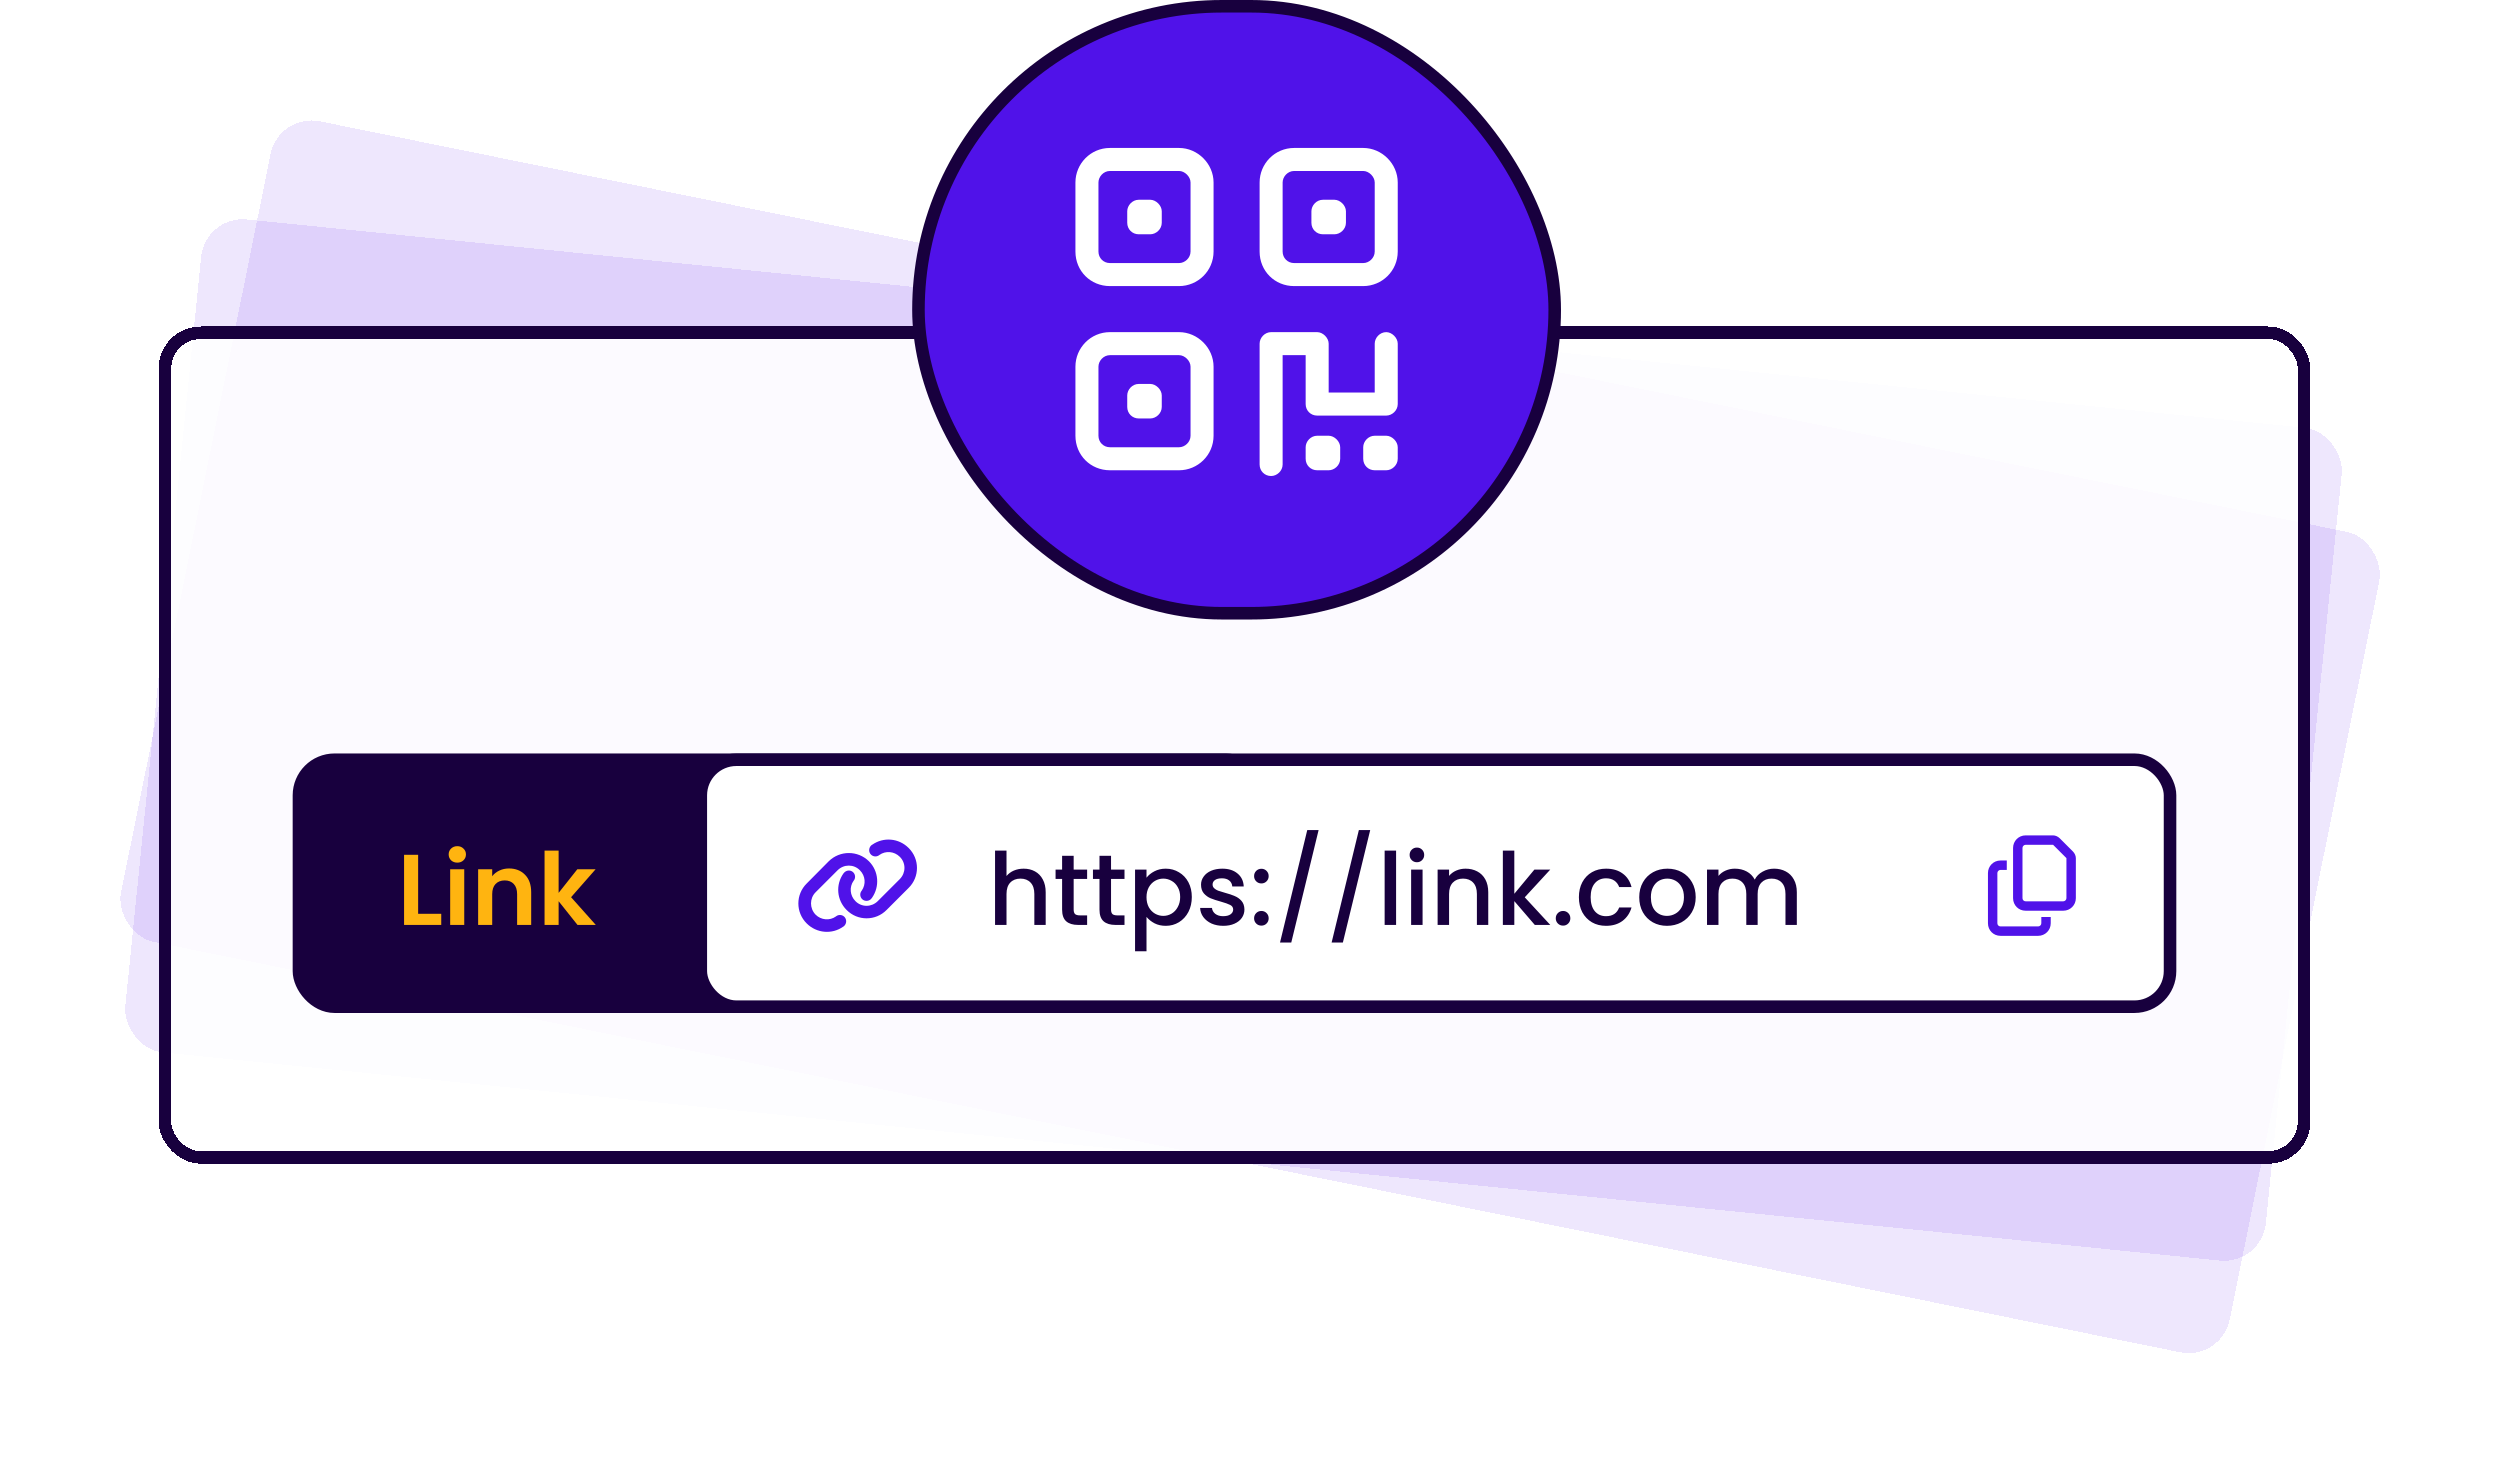
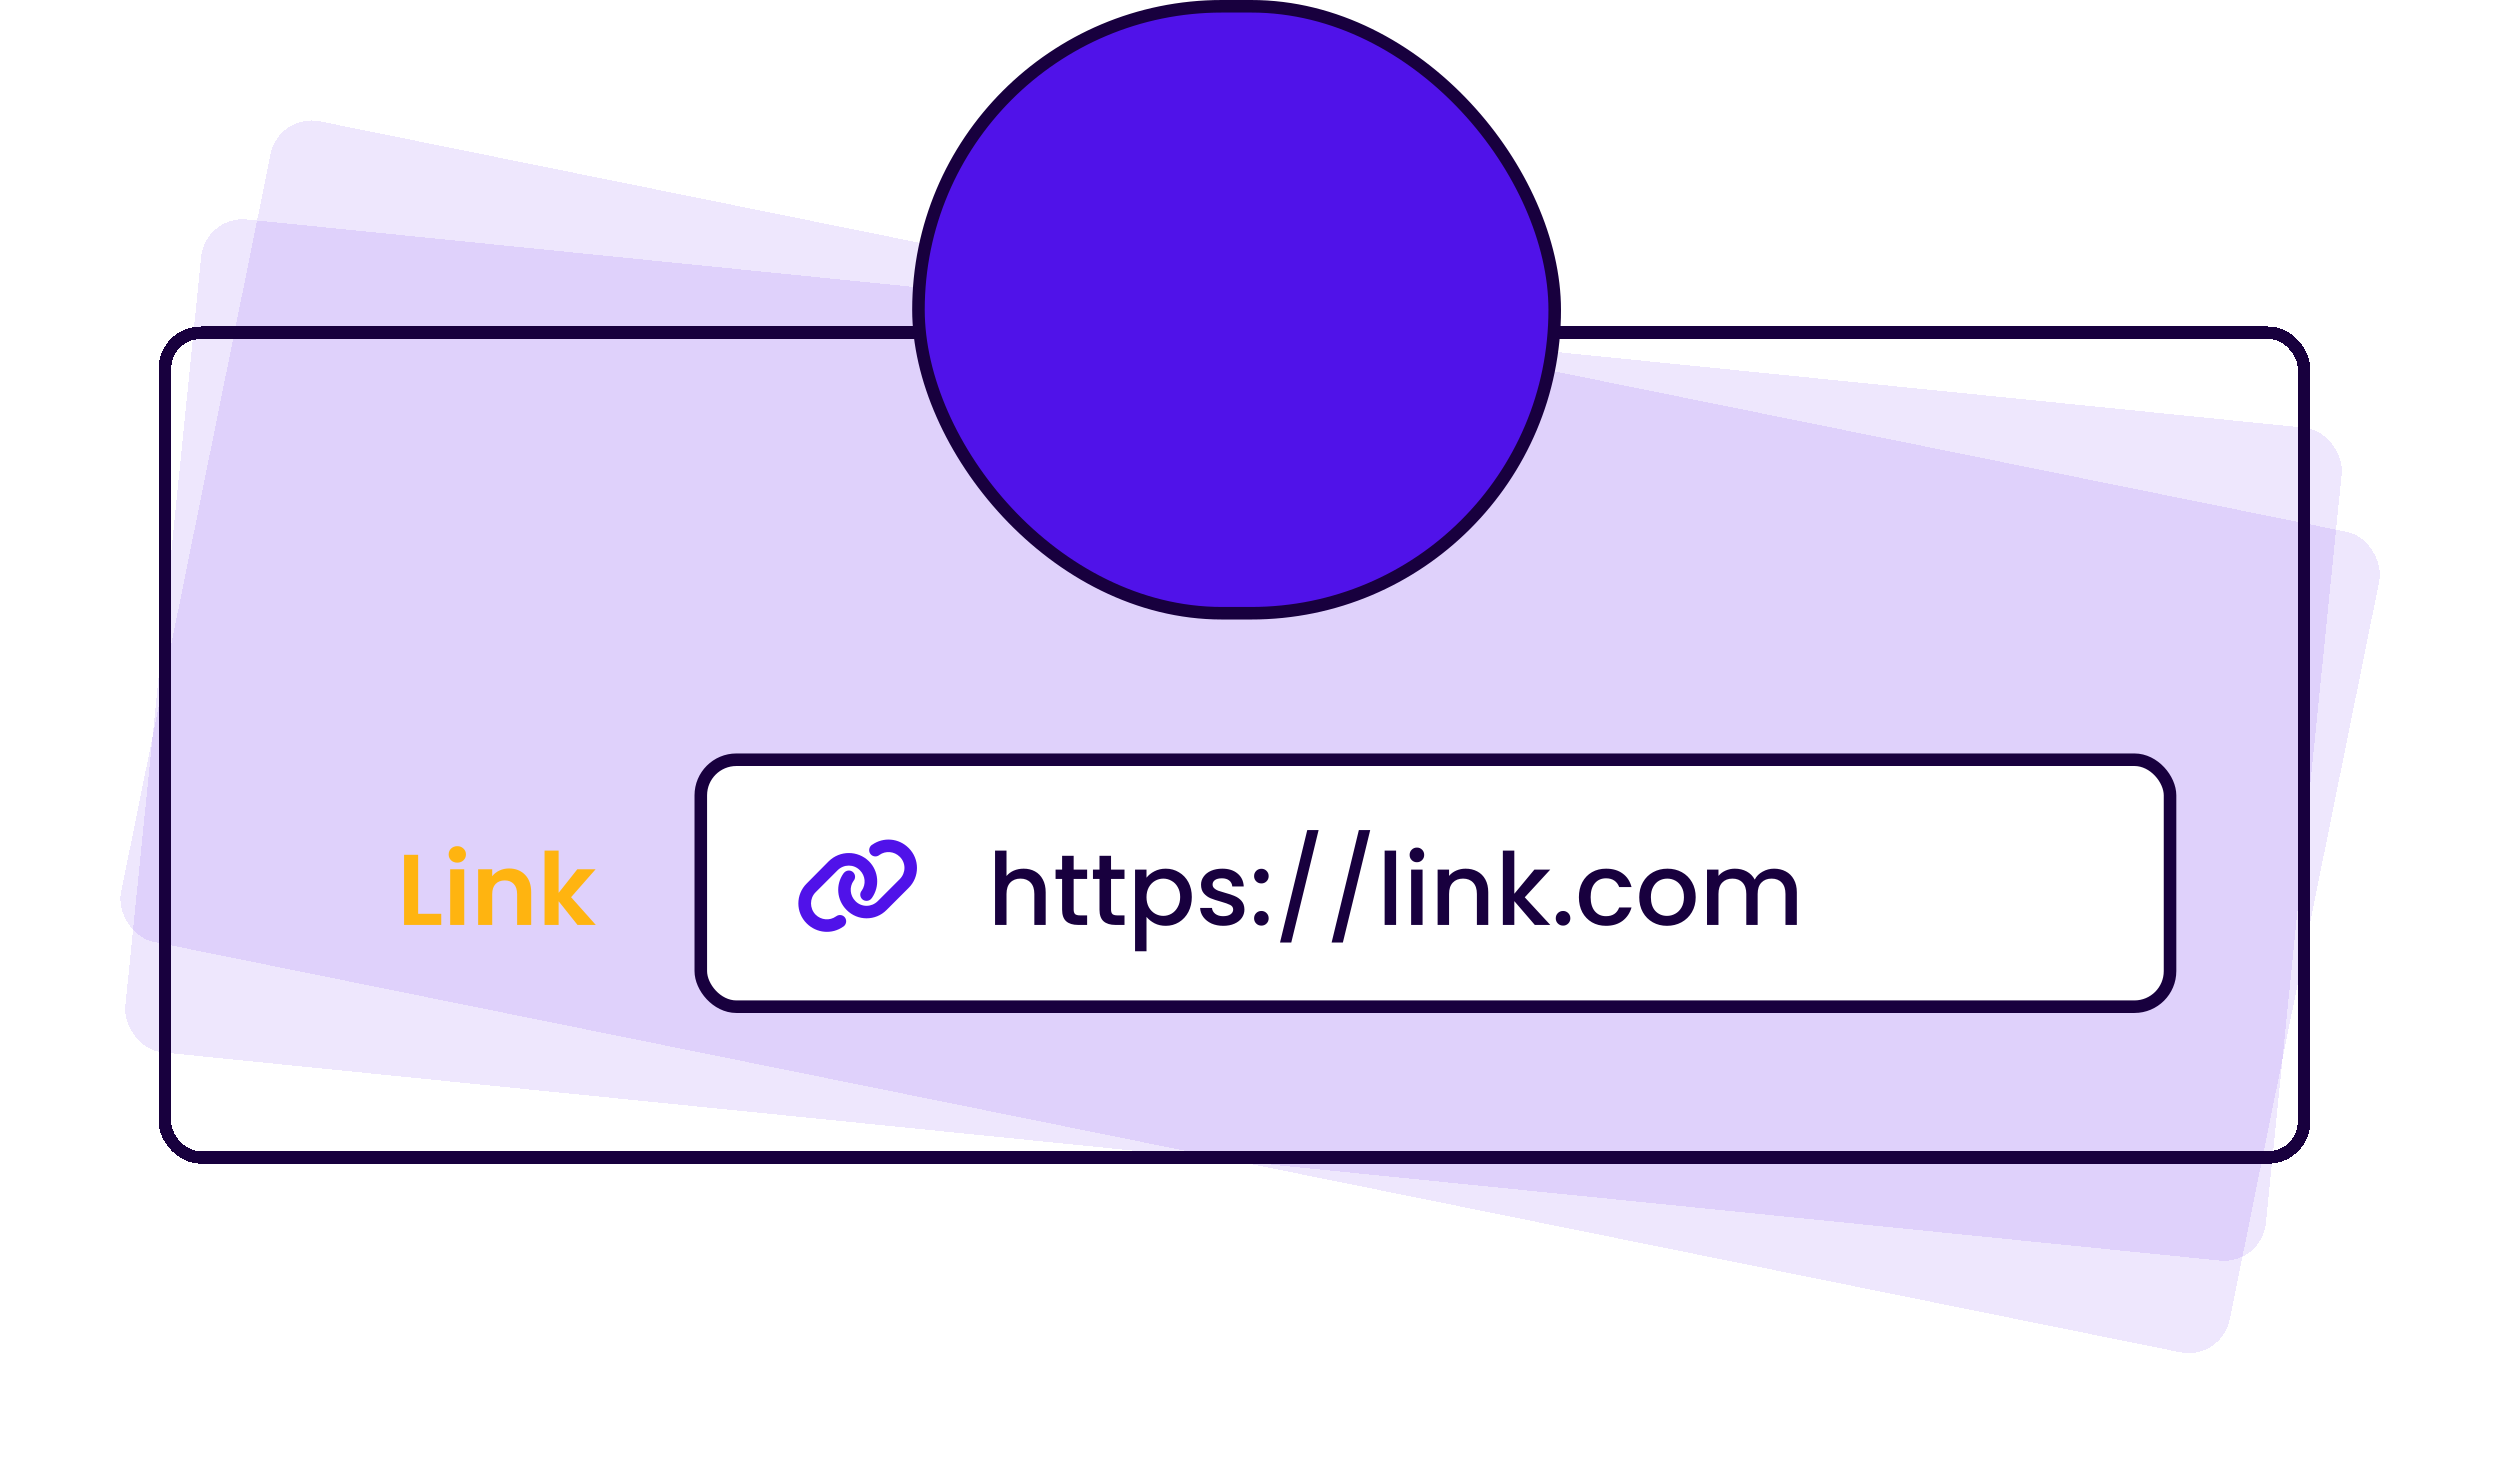
<svg xmlns="http://www.w3.org/2000/svg" width="443" height="261" viewBox="0 0 443 261" fill="none">
  <g filter="url(#filter0_d_6183_6827)">
    <rect x="46.446" y="17.06" width="381.252" height="148.347" rx="7.417" transform="rotate(11.449 46.446 17.06)" fill="#5012E9" fill-opacity="0.1" shape-rendering="crispEdges" />
  </g>
  <g filter="url(#filter1_bd_6183_6827)">
    <rect x="36.388" y="35.174" width="381.252" height="148.347" rx="7.417" transform="rotate(5.779 36.388 35.174)" fill="#5012E9" fill-opacity="0.1" shape-rendering="crispEdges" />
  </g>
  <g filter="url(#filter2_bd_6183_6827)">
-     <rect x="28.126" y="54.888" width="381.252" height="148.347" rx="7.417" fill="white" fill-opacity="0.9" shape-rendering="crispEdges" />
    <rect x="29.239" y="56.001" width="379.027" height="146.122" rx="6.305" stroke="#18003E" stroke-width="2.225" shape-rendering="crispEdges" />
  </g>
-   <rect x="52.603" y="134.254" width="171.341" height="44.504" rx="6.676" fill="#18003E" stroke="#18003E" stroke-width="1.483" />
  <rect x="124.181" y="134.625" width="260.349" height="43.762" rx="6.305" fill="white" stroke="#18003E" stroke-width="2.225" />
-   <path d="M161.001 157.347L157.107 161.241C155.16 163.223 151.961 163.223 150.014 161.241C148.276 159.503 148.032 156.791 149.458 154.774L149.493 154.739C149.875 154.218 150.571 154.113 151.057 154.461C151.544 154.809 151.683 155.504 151.301 156.026L151.266 156.06C150.466 157.173 150.605 158.703 151.579 159.676C152.657 160.789 154.43 160.789 155.543 159.676L159.437 155.782C160.549 154.67 160.549 152.896 159.437 151.819C158.463 150.845 156.933 150.706 155.821 151.506L155.786 151.54C155.264 151.923 154.569 151.784 154.221 151.297C153.874 150.81 153.978 150.115 154.465 149.732L154.534 149.698C156.551 148.272 159.263 148.516 161.001 150.254C162.983 152.201 162.983 155.4 161.001 157.347ZM142.956 156.547L146.85 152.618C148.832 150.671 151.996 150.671 153.978 152.618C155.716 154.357 155.925 157.103 154.5 159.12L154.465 159.155C154.117 159.676 153.387 159.781 152.9 159.433C152.413 159.085 152.274 158.39 152.657 157.868L152.692 157.834C153.491 156.686 153.352 155.191 152.379 154.218C151.301 153.105 149.528 153.105 148.415 154.218L144.521 158.112C143.443 159.19 143.443 160.963 144.521 162.075C145.494 163.049 147.024 163.188 148.137 162.388L148.172 162.354C148.693 161.971 149.388 162.11 149.736 162.597C150.084 163.084 149.98 163.779 149.493 164.162L149.423 164.196C147.441 165.622 144.695 165.378 142.956 163.64C140.974 161.693 140.974 158.494 142.956 156.547Z" fill="#5012E9" />
-   <path d="M365.616 159.711C365.894 159.711 366.172 159.468 366.172 159.155V152.062L363.808 149.698H358.94C358.627 149.698 358.384 149.976 358.384 150.254V159.155C358.384 159.468 358.627 159.711 358.94 159.711H365.616ZM358.94 161.38C357.689 161.38 356.715 160.406 356.715 159.155V150.254C356.715 149.037 357.689 148.029 358.94 148.029H363.808C364.225 148.029 364.677 148.237 364.99 148.55L367.32 150.88C367.632 151.193 367.841 151.645 367.841 152.062V159.155C367.841 160.406 366.833 161.38 365.616 161.38H358.94ZM354.49 152.479H355.602V154.148H354.49C354.177 154.148 353.934 154.426 353.934 154.704V163.605C353.934 163.918 354.177 164.162 354.49 164.162H361.165C361.444 164.162 361.722 163.918 361.722 163.605V162.493H363.391V163.605C363.391 164.857 362.382 165.83 361.165 165.83H354.49C353.238 165.83 352.265 164.857 352.265 163.605V154.704C352.265 153.487 353.238 152.479 354.49 152.479Z" fill="#5012E9" />
+   <path d="M161.001 157.347L157.107 161.241C155.16 163.223 151.961 163.223 150.014 161.241C148.276 159.503 148.032 156.791 149.458 154.774L149.493 154.739C149.875 154.218 150.571 154.113 151.057 154.461C151.544 154.809 151.683 155.504 151.301 156.026L151.266 156.06C150.466 157.173 150.605 158.703 151.579 159.676C152.657 160.789 154.43 160.789 155.543 159.676L159.437 155.782C160.549 154.67 160.549 152.896 159.437 151.819C158.463 150.845 156.933 150.706 155.821 151.506L155.786 151.54C155.264 151.923 154.569 151.784 154.221 151.297C153.874 150.81 153.978 150.115 154.465 149.732L154.534 149.698C156.551 148.272 159.263 148.516 161.001 150.254C162.983 152.201 162.983 155.4 161.001 157.347ZM142.956 156.547L146.85 152.618C148.832 150.671 151.996 150.671 153.978 152.618C155.716 154.357 155.925 157.103 154.5 159.12L154.465 159.155C154.117 159.676 153.387 159.781 152.9 159.433C152.413 159.085 152.274 158.39 152.657 157.868L152.692 157.834C153.491 156.686 153.352 155.191 152.379 154.218C151.301 153.105 149.528 153.105 148.415 154.218L144.521 158.112C143.443 159.19 143.443 160.963 144.521 162.075C145.494 163.049 147.024 163.188 148.137 162.388C148.693 161.971 149.388 162.11 149.736 162.597C150.084 163.084 149.98 163.779 149.493 164.162L149.423 164.196C147.441 165.622 144.695 165.378 142.956 163.64C140.974 161.693 140.974 158.494 142.956 156.547Z" fill="#5012E9" />
  <path d="M74.093 161.921H78.188V163.897H71.601V151.471H74.093V161.921ZM81.036 152.86C80.597 152.86 80.229 152.723 79.932 152.45C79.647 152.165 79.505 151.815 79.505 151.4C79.505 150.985 79.647 150.64 79.932 150.367C80.229 150.083 80.597 149.94 81.036 149.94C81.475 149.94 81.837 150.083 82.121 150.367C82.418 150.64 82.567 150.985 82.567 151.4C82.567 151.815 82.418 152.165 82.121 152.45C81.837 152.723 81.475 152.86 81.036 152.86ZM82.264 154.035V163.897H79.772V154.035H82.264ZM90.191 153.892C91.366 153.892 92.316 154.266 93.04 155.014C93.764 155.75 94.126 156.782 94.126 158.111V163.897H91.633V158.449C91.633 157.666 91.438 157.067 91.046 156.651C90.654 156.224 90.12 156.011 89.444 156.011C88.755 156.011 88.21 156.224 87.806 156.651C87.414 157.067 87.219 157.666 87.219 158.449V163.897H84.726V154.035H87.219V155.263C87.551 154.836 87.972 154.503 88.482 154.266C89.005 154.017 89.574 153.892 90.191 153.892ZM102.334 163.897L98.988 159.696V163.897H96.496V150.724H98.988V158.218L102.299 154.035H105.539L101.195 158.983L105.574 163.897H102.334Z" fill="#FFB410" />
  <path d="M181.398 153.928C182.146 153.928 182.81 154.088 183.392 154.408C183.985 154.729 184.448 155.204 184.78 155.833C185.124 156.462 185.296 157.221 185.296 158.111V163.897H183.285V158.414C183.285 157.536 183.065 156.865 182.626 156.402C182.187 155.928 181.588 155.69 180.828 155.69C180.069 155.69 179.463 155.928 179.012 156.402C178.573 156.865 178.354 157.536 178.354 158.414V163.897H176.324V150.724H178.354V155.227C178.698 154.812 179.131 154.492 179.653 154.266C180.187 154.041 180.769 153.928 181.398 153.928ZM190.253 155.744V161.173C190.253 161.541 190.336 161.808 190.502 161.974C190.68 162.128 190.977 162.206 191.392 162.206H192.638V163.897H191.036C190.122 163.897 189.422 163.683 188.935 163.256C188.449 162.829 188.205 162.134 188.205 161.173V155.744H187.048V154.088H188.205V151.649H190.253V154.088H192.638V155.744H190.253ZM196.876 155.744V161.173C196.876 161.541 196.959 161.808 197.125 161.974C197.303 162.128 197.6 162.206 198.015 162.206H199.262V163.897H197.659C196.746 163.897 196.045 163.683 195.559 163.256C195.072 162.829 194.829 162.134 194.829 161.173V155.744H193.672V154.088H194.829V151.649H196.876V154.088H199.262V155.744H196.876ZM203.161 155.53C203.506 155.079 203.974 154.699 204.568 154.391C205.161 154.082 205.832 153.928 206.579 153.928C207.434 153.928 208.211 154.141 208.911 154.569C209.623 154.984 210.181 155.571 210.585 156.331C210.988 157.091 211.19 157.963 211.19 158.948C211.19 159.933 210.988 160.817 210.585 161.6C210.181 162.372 209.623 162.977 208.911 163.416C208.211 163.843 207.434 164.057 206.579 164.057C205.832 164.057 205.167 163.909 204.585 163.612C204.004 163.303 203.529 162.924 203.161 162.473V168.561H201.132V154.088H203.161V155.53ZM209.125 158.948C209.125 158.271 208.982 157.69 208.698 157.203C208.425 156.705 208.057 156.331 207.594 156.082C207.143 155.821 206.656 155.69 206.134 155.69C205.624 155.69 205.137 155.821 204.674 156.082C204.224 156.343 203.856 156.723 203.571 157.221C203.298 157.72 203.161 158.307 203.161 158.983C203.161 159.66 203.298 160.253 203.571 160.764C203.856 161.262 204.224 161.642 204.674 161.903C205.137 162.164 205.624 162.295 206.134 162.295C206.656 162.295 207.143 162.164 207.594 161.903C208.057 161.63 208.425 161.238 208.698 160.728C208.982 160.218 209.125 159.624 209.125 158.948ZM216.757 164.057C215.986 164.057 215.291 163.92 214.674 163.648C214.069 163.363 213.588 162.983 213.232 162.508C212.876 162.022 212.686 161.482 212.663 160.888H214.763C214.799 161.304 214.995 161.654 215.351 161.939C215.719 162.212 216.176 162.348 216.721 162.348C217.291 162.348 217.73 162.241 218.039 162.028C218.359 161.802 218.519 161.517 218.519 161.173C218.519 160.805 218.341 160.532 217.985 160.354C217.641 160.176 217.089 159.98 216.33 159.767C215.594 159.565 214.995 159.369 214.532 159.179C214.069 158.989 213.666 158.699 213.321 158.307C212.989 157.915 212.823 157.399 212.823 156.758C212.823 156.236 212.977 155.761 213.286 155.334C213.594 154.895 214.033 154.551 214.603 154.302C215.185 154.052 215.849 153.928 216.597 153.928C217.712 153.928 218.608 154.213 219.285 154.782C219.973 155.34 220.341 156.106 220.389 157.079H218.359C218.324 156.64 218.146 156.289 217.825 156.028C217.505 155.767 217.072 155.637 216.526 155.637C215.992 155.637 215.582 155.738 215.297 155.939C215.013 156.141 214.87 156.408 214.87 156.74C214.87 157.002 214.965 157.221 215.155 157.399C215.345 157.577 215.576 157.72 215.849 157.826C216.122 157.921 216.526 158.046 217.06 158.2C217.772 158.39 218.353 158.586 218.804 158.788C219.267 158.978 219.665 159.262 219.997 159.642C220.329 160.022 220.501 160.526 220.513 161.155C220.513 161.713 220.359 162.212 220.05 162.651C219.742 163.09 219.303 163.434 218.733 163.683C218.175 163.932 217.517 164.057 216.757 164.057ZM223.525 164.021C223.157 164.021 222.848 163.897 222.599 163.648C222.35 163.398 222.225 163.09 222.225 162.722C222.225 162.354 222.35 162.045 222.599 161.796C222.848 161.547 223.157 161.422 223.525 161.422C223.881 161.422 224.184 161.547 224.433 161.796C224.682 162.045 224.807 162.354 224.807 162.722C224.807 163.09 224.682 163.398 224.433 163.648C224.184 163.897 223.881 164.021 223.525 164.021ZM223.525 156.545C223.157 156.545 222.848 156.42 222.599 156.171C222.35 155.922 222.225 155.613 222.225 155.245C222.225 154.877 222.35 154.569 222.599 154.319C222.848 154.07 223.157 153.946 223.525 153.946C223.881 153.946 224.184 154.07 224.433 154.319C224.682 154.569 224.807 154.877 224.807 155.245C224.807 155.613 224.682 155.922 224.433 156.171C224.184 156.42 223.881 156.545 223.525 156.545ZM233.656 147.092L228.814 167.012H226.82L231.645 147.092H233.656ZM242.8 147.092L237.958 167.012H235.964L240.789 147.092H242.8ZM247.387 150.724V163.897H245.358V150.724H247.387ZM251.084 152.789C250.716 152.789 250.408 152.664 250.159 152.415C249.909 152.165 249.785 151.857 249.785 151.489C249.785 151.121 249.909 150.813 250.159 150.563C250.408 150.314 250.716 150.189 251.084 150.189C251.44 150.189 251.743 150.314 251.992 150.563C252.241 150.813 252.366 151.121 252.366 151.489C252.366 151.857 252.241 152.165 251.992 152.415C251.743 152.664 251.44 152.789 251.084 152.789ZM252.081 154.088V163.897H250.052V154.088H252.081ZM259.694 153.928C260.466 153.928 261.154 154.088 261.759 154.408C262.376 154.729 262.857 155.204 263.201 155.833C263.545 156.462 263.718 157.221 263.718 158.111V163.897H261.706V158.414C261.706 157.536 261.486 156.865 261.047 156.402C260.608 155.928 260.009 155.69 259.249 155.69C258.49 155.69 257.885 155.928 257.434 156.402C256.994 156.865 256.775 157.536 256.775 158.414V163.897H254.746V154.088H256.775V155.21C257.107 154.806 257.528 154.492 258.039 154.266C258.561 154.041 259.113 153.928 259.694 153.928ZM270.187 159.001L274.709 163.897H271.967L268.336 159.678V163.897H266.306V150.724H268.336V158.378L271.896 154.088H274.709L270.187 159.001ZM276.982 164.021C276.614 164.021 276.306 163.897 276.056 163.648C275.807 163.398 275.682 163.09 275.682 162.722C275.682 162.354 275.807 162.045 276.056 161.796C276.306 161.547 276.614 161.422 276.982 161.422C277.338 161.422 277.641 161.547 277.89 161.796C278.139 162.045 278.264 162.354 278.264 162.722C278.264 163.09 278.139 163.398 277.89 163.648C277.641 163.897 277.338 164.021 276.982 164.021ZM279.781 158.983C279.781 157.975 279.982 157.091 280.386 156.331C280.801 155.56 281.371 154.966 282.095 154.551C282.819 154.135 283.649 153.928 284.587 153.928C285.774 153.928 286.753 154.213 287.524 154.782C288.308 155.34 288.836 156.141 289.109 157.186H286.919C286.741 156.699 286.456 156.319 286.065 156.046C285.673 155.773 285.18 155.637 284.587 155.637C283.756 155.637 283.092 155.933 282.593 156.527C282.107 157.108 281.863 157.927 281.863 158.983C281.863 160.04 282.107 160.865 282.593 161.458C283.092 162.051 283.756 162.348 284.587 162.348C285.762 162.348 286.539 161.832 286.919 160.799H289.109C288.824 161.796 288.29 162.591 287.507 163.185C286.723 163.766 285.75 164.057 284.587 164.057C283.649 164.057 282.819 163.849 282.095 163.434C281.371 163.007 280.801 162.413 280.386 161.654C279.982 160.882 279.781 159.992 279.781 158.983ZM295.386 164.057C294.46 164.057 293.623 163.849 292.876 163.434C292.128 163.007 291.541 162.413 291.113 161.654C290.686 160.882 290.472 159.992 290.472 158.983C290.472 157.987 290.692 157.102 291.131 156.331C291.57 155.56 292.17 154.966 292.929 154.551C293.689 154.135 294.537 153.928 295.475 153.928C296.412 153.928 297.261 154.135 298.02 154.551C298.78 154.966 299.379 155.56 299.818 156.331C300.257 157.102 300.477 157.987 300.477 158.983C300.477 159.98 300.251 160.865 299.801 161.636C299.35 162.407 298.732 163.007 297.949 163.434C297.178 163.849 296.323 164.057 295.386 164.057ZM295.386 162.295C295.908 162.295 296.394 162.17 296.845 161.921C297.308 161.672 297.682 161.298 297.967 160.799C298.252 160.301 298.394 159.696 298.394 158.983C298.394 158.271 298.258 157.672 297.985 157.186C297.712 156.687 297.35 156.313 296.899 156.064C296.448 155.815 295.961 155.69 295.439 155.69C294.917 155.69 294.43 155.815 293.979 156.064C293.54 156.313 293.19 156.687 292.929 157.186C292.668 157.672 292.537 158.271 292.537 158.983C292.537 160.04 292.804 160.859 293.339 161.44C293.884 162.01 294.567 162.295 295.386 162.295ZM314.357 153.928C315.128 153.928 315.817 154.088 316.422 154.408C317.039 154.729 317.52 155.204 317.864 155.833C318.22 156.462 318.398 157.221 318.398 158.111V163.897H316.386V158.414C316.386 157.536 316.167 156.865 315.728 156.402C315.288 155.928 314.689 155.69 313.93 155.69C313.17 155.69 312.565 155.928 312.114 156.402C311.675 156.865 311.455 157.536 311.455 158.414V163.897H309.444V158.414C309.444 157.536 309.224 156.865 308.785 156.402C308.346 155.928 307.746 155.69 306.987 155.69C306.227 155.69 305.622 155.928 305.171 156.402C304.732 156.865 304.513 157.536 304.513 158.414V163.897H302.483V154.088H304.513V155.21C304.845 154.806 305.266 154.492 305.776 154.266C306.287 154.041 306.833 153.928 307.414 153.928C308.197 153.928 308.898 154.094 309.515 154.426C310.132 154.759 310.607 155.239 310.939 155.868C311.236 155.275 311.698 154.806 312.327 154.462C312.956 154.106 313.633 153.928 314.357 153.928Z" fill="#18003E" />
  <rect x="162.751" y="1.113" width="112.744" height="107.552" rx="53.776" fill="#5012E9" stroke="#18003E" stroke-width="2.225" />
-   <path d="M208.924 30.297H196.686C195.538 30.297 194.646 31.317 194.646 32.337V44.576C194.646 45.723 195.538 46.616 196.686 46.616H208.924C209.944 46.616 210.964 45.723 210.964 44.576V32.337C210.964 31.317 209.944 30.297 208.924 30.297ZM196.686 26.218H208.924C212.239 26.218 215.044 29.023 215.044 32.337V44.576C215.044 48.018 212.239 50.695 208.924 50.695H196.686C193.244 50.695 190.566 48.018 190.566 44.576V32.337C190.566 29.023 193.244 26.218 196.686 26.218ZM208.924 62.934H196.686C195.538 62.934 194.646 63.954 194.646 64.974V77.212C194.646 78.36 195.538 79.252 196.686 79.252H208.924C209.944 79.252 210.964 78.36 210.964 77.212V64.974C210.964 63.954 209.944 62.934 208.924 62.934ZM196.686 58.854H208.924C212.239 58.854 215.044 61.659 215.044 64.974V77.212C215.044 80.654 212.239 83.332 208.924 83.332H196.686C193.244 83.332 190.566 80.654 190.566 77.212V64.974C190.566 61.659 193.244 58.854 196.686 58.854ZM229.322 30.297C228.175 30.297 227.282 31.317 227.282 32.337V44.576C227.282 45.723 228.175 46.616 229.322 46.616H241.561C242.581 46.616 243.6 45.723 243.6 44.576V32.337C243.6 31.317 242.581 30.297 241.561 30.297H229.322ZM223.203 32.337C223.203 29.023 225.88 26.218 229.322 26.218H241.561C244.875 26.218 247.68 29.023 247.68 32.337V44.576C247.68 48.018 244.875 50.695 241.561 50.695H229.322C225.88 50.695 223.203 48.018 223.203 44.576V32.337ZM223.203 60.894C223.203 59.874 224.095 58.854 225.243 58.854H233.402C234.422 58.854 235.441 59.874 235.441 60.894V69.563H243.6V60.894C243.6 59.874 244.493 58.854 245.64 58.854C246.66 58.854 247.68 59.874 247.68 60.894V71.603C247.68 72.75 246.66 73.643 245.64 73.643H233.402C232.254 73.643 231.362 72.75 231.362 71.603V62.934H227.282V82.312C227.282 83.459 226.262 84.351 225.243 84.351C224.095 84.351 223.203 83.459 223.203 82.312V60.894ZM201.785 35.397H203.825C204.845 35.397 205.865 36.417 205.865 37.437V39.476C205.865 40.624 204.845 41.516 203.825 41.516H201.785C200.638 41.516 199.745 40.624 199.745 39.476V37.437C199.745 36.417 200.638 35.397 201.785 35.397ZM199.745 70.073C199.745 69.053 200.638 68.033 201.785 68.033H203.825C204.845 68.033 205.865 69.053 205.865 70.073V72.113C205.865 73.26 204.845 74.153 203.825 74.153H201.785C200.638 74.153 199.745 73.26 199.745 72.113V70.073ZM234.422 35.397H236.461C237.481 35.397 238.501 36.417 238.501 37.437V39.476C238.501 40.624 237.481 41.516 236.461 41.516H234.422C233.274 41.516 232.382 40.624 232.382 39.476V37.437C232.382 36.417 233.274 35.397 234.422 35.397ZM231.362 79.252C231.362 78.232 232.254 77.212 233.402 77.212H235.441C236.461 77.212 237.481 78.232 237.481 79.252V81.292C237.481 82.439 236.461 83.332 235.441 83.332H233.402C232.254 83.332 231.362 82.439 231.362 81.292V79.252ZM243.6 77.212H245.64C246.66 77.212 247.68 78.232 247.68 79.252V81.292C247.68 82.439 246.66 83.332 245.64 83.332H243.6C242.453 83.332 241.561 82.439 241.561 81.292V79.252C241.561 78.232 242.453 77.212 243.6 77.212Z" fill="white" />
  <defs>
    <filter id="filter0_d_6183_6827" x="0.522" y="0.581" width="442.002" height="259.964" filterUnits="userSpaceOnUse" color-interpolation-filters="sRGB">
      <feFlood flood-opacity="0" result="BackgroundImageFix" />
      <feColorMatrix in="SourceAlpha" type="matrix" values="0 0 0 0 0 0 0 0 0 0 0 0 0 0 0 0 0 0 127 0" result="hardAlpha" />
      <feOffset dx="2.967" dy="2.967" />
      <feGaussianBlur stdDeviation="10.384" />
      <feComposite in2="hardAlpha" operator="out" />
      <feColorMatrix type="matrix" values="0 0 0 0 0.094 0 0 0 0 0 0 0 0 0 0.243 0 0 0 0.1 0" />
      <feBlend mode="normal" in2="BackgroundImageFix" result="effect1_dropShadow_6183_6827" />
      <feBlend mode="normal" in="SourceGraphic" in2="effect1_dropShadow_6183_6827" result="shape" />
    </filter>
    <filter id="filter1_bd_6183_6827" x="16.224" y="29.949" width="404.703" height="196.433" filterUnits="userSpaceOnUse" color-interpolation-filters="sRGB">
      <feFlood flood-opacity="0" result="BackgroundImageFix" />
      <feGaussianBlur in="BackgroundImageFix" stdDeviation="2.967" />
      <feComposite in2="SourceAlpha" operator="in" result="effect1_backgroundBlur_6183_6827" />
      <feColorMatrix in="SourceAlpha" type="matrix" values="0 0 0 0 0 0 0 0 0 0 0 0 0 0 0 0 0 0 127 0" result="hardAlpha" />
      <feOffset dy="2.967" />
      <feGaussianBlur stdDeviation="1.483" />
      <feComposite in2="hardAlpha" operator="out" />
      <feColorMatrix type="matrix" values="0 0 0 0 0 0 0 0 0 0 0 0 0 0 0 0 0 0 0.1 0" />
      <feBlend mode="normal" in2="effect1_backgroundBlur_6183_6827" result="effect2_dropShadow_6183_6827" />
      <feBlend mode="normal" in="SourceGraphic" in2="effect2_dropShadow_6183_6827" result="shape" />
    </filter>
    <filter id="filter2_bd_6183_6827" x="22.192" y="48.955" width="393.12" height="160.215" filterUnits="userSpaceOnUse" color-interpolation-filters="sRGB">
      <feFlood flood-opacity="0" result="BackgroundImageFix" />
      <feGaussianBlur in="BackgroundImageFix" stdDeviation="2.967" />
      <feComposite in2="SourceAlpha" operator="in" result="effect1_backgroundBlur_6183_6827" />
      <feColorMatrix in="SourceAlpha" type="matrix" values="0 0 0 0 0 0 0 0 0 0 0 0 0 0 0 0 0 0 127 0" result="hardAlpha" />
      <feOffset dy="2.967" />
      <feGaussianBlur stdDeviation="1.483" />
      <feComposite in2="hardAlpha" operator="out" />
      <feColorMatrix type="matrix" values="0 0 0 0 0 0 0 0 0 0 0 0 0 0 0 0 0 0 0.1 0" />
      <feBlend mode="normal" in2="effect1_backgroundBlur_6183_6827" result="effect2_dropShadow_6183_6827" />
      <feBlend mode="normal" in="SourceGraphic" in2="effect2_dropShadow_6183_6827" result="shape" />
    </filter>
  </defs>
</svg>